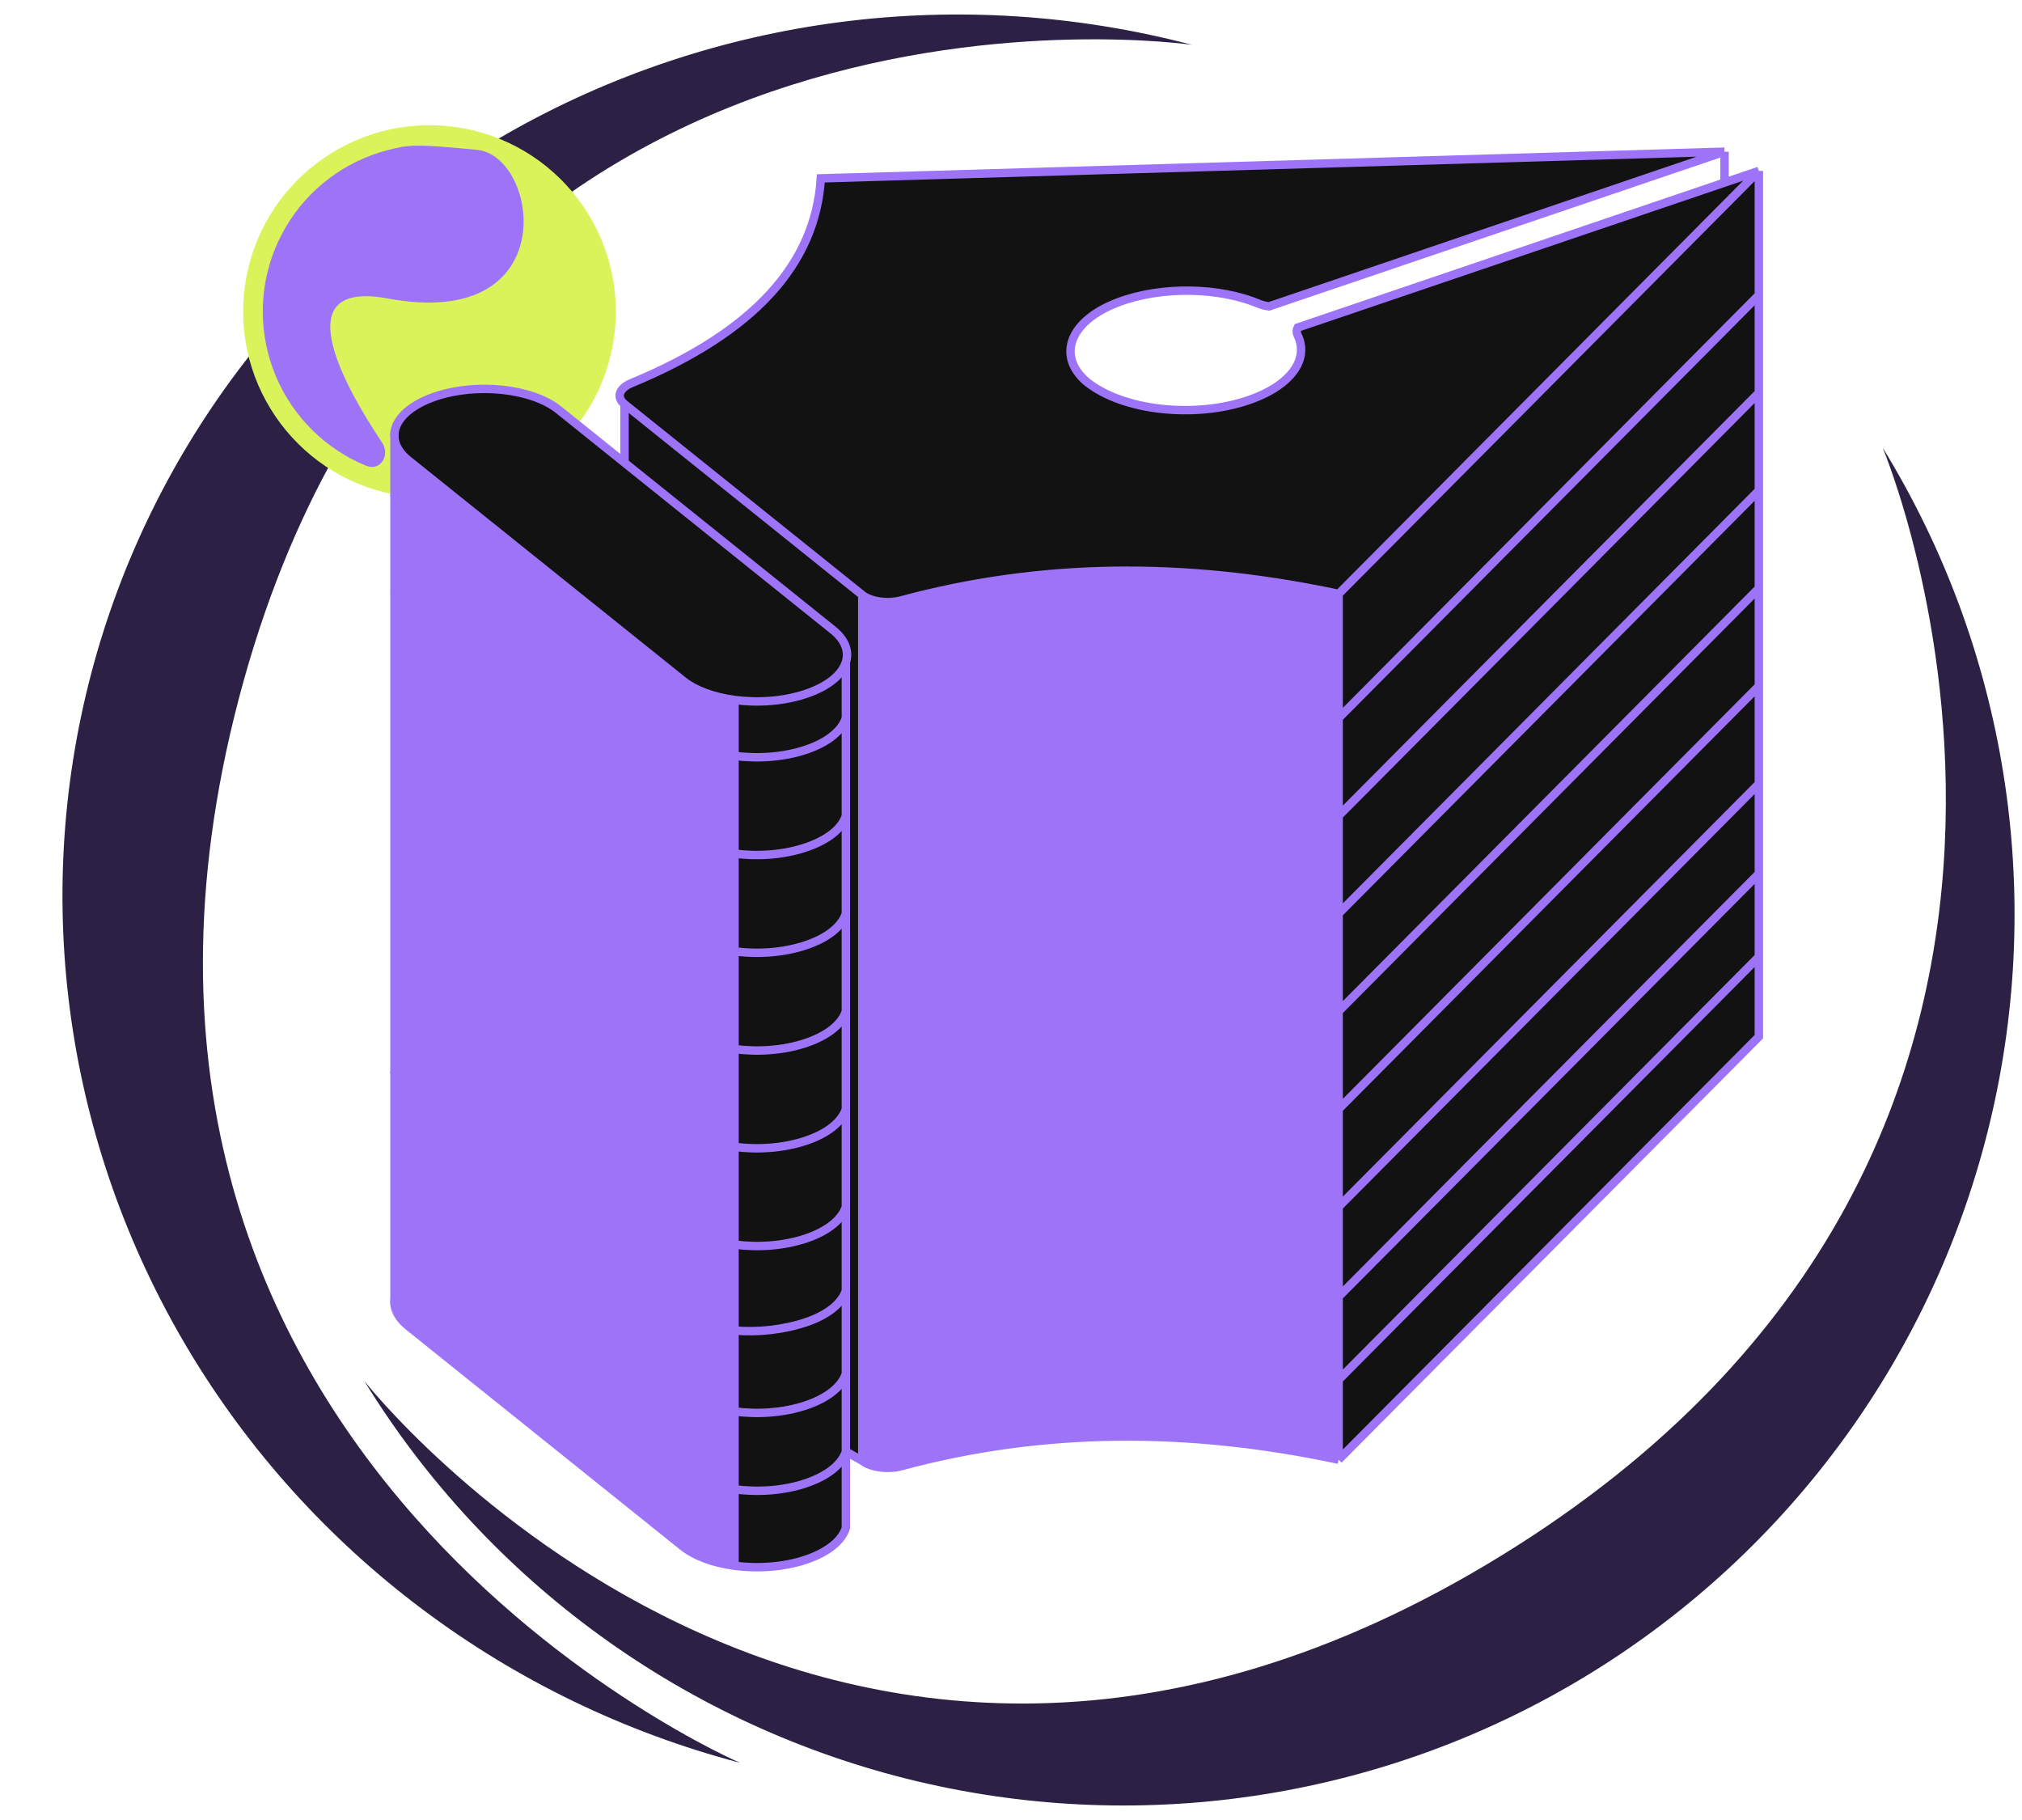
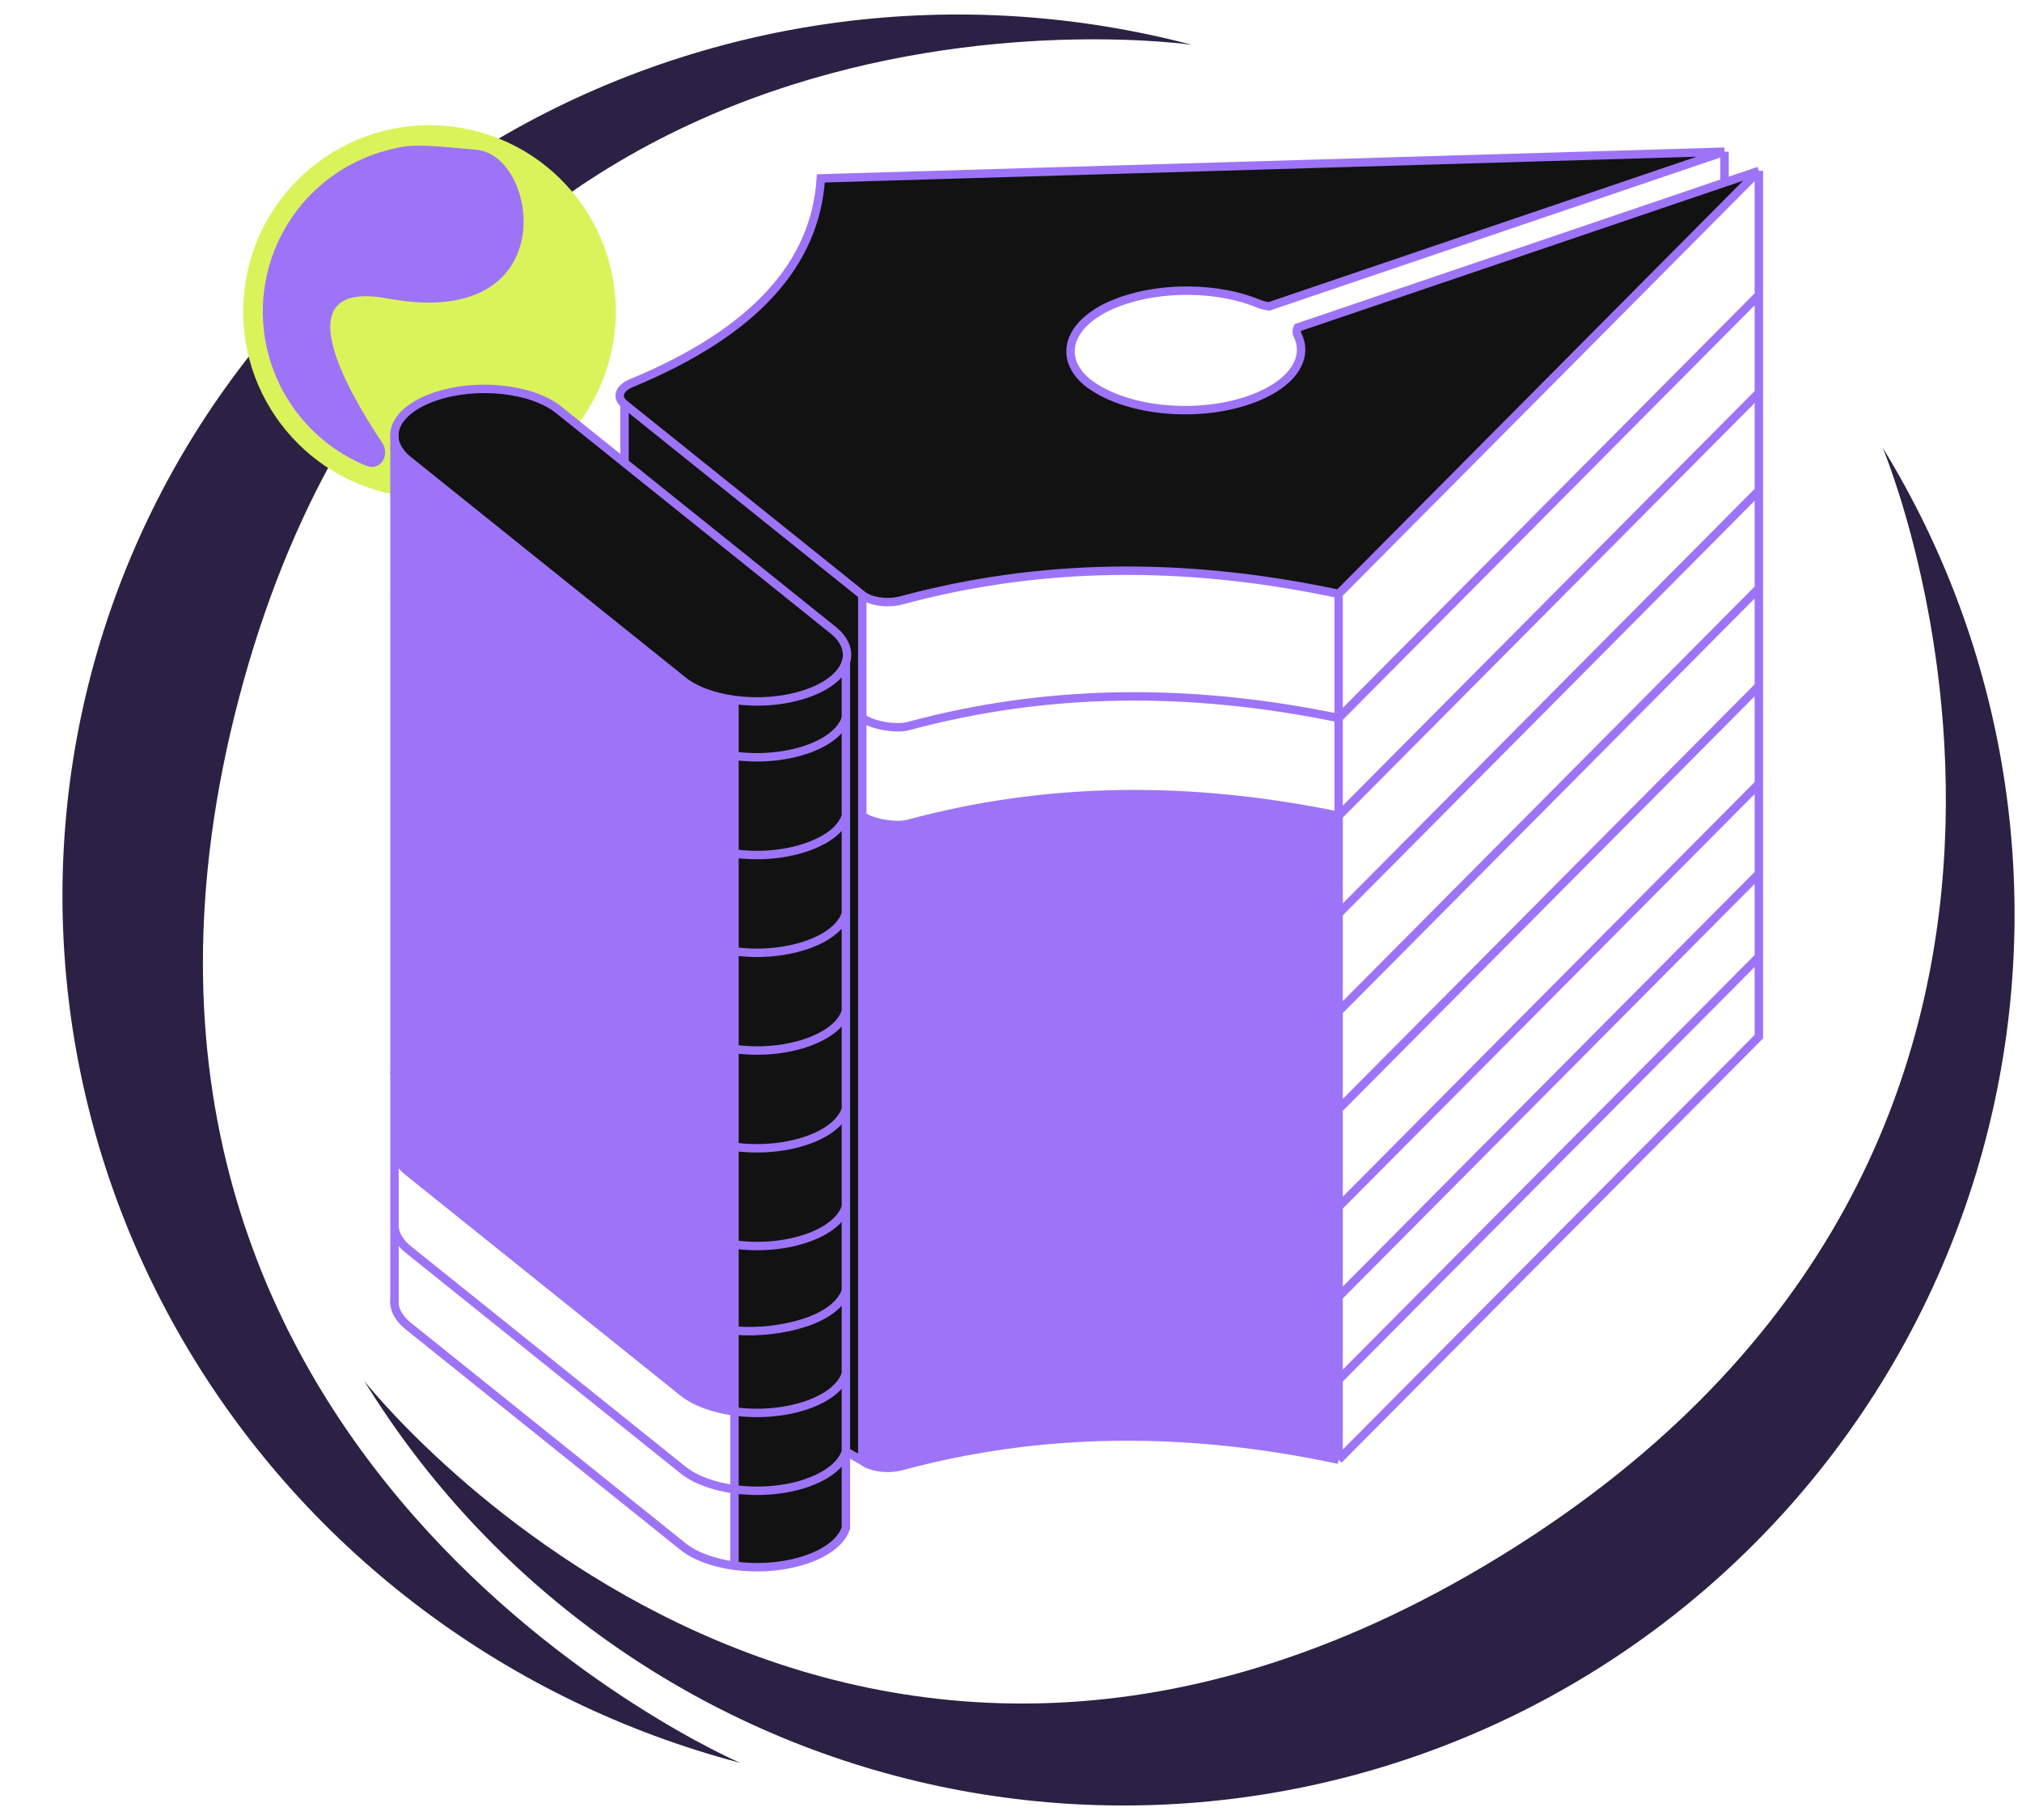
<svg xmlns="http://www.w3.org/2000/svg" width="120" height="108" viewBox="0 0 120 108" fill="none">
  <path d="M43.916 104.605C30.147 100.982 18.355 92.137 11.134 80.016C3.913 67.895 1.855 53.491 5.412 39.972C8.969 26.453 17.85 14.928 30.101 7.93C42.352 0.933 56.971 -0.963 70.74 2.66C70.74 2.66 26.1 -3.867 14.186 41.411C2.272 86.69 43.916 104.605 43.916 104.605Z" fill="#2C2144" />
  <path d="M111.731 26.567C119.074 38.517 121.37 52.894 118.112 66.536C114.855 80.179 106.312 91.968 94.362 99.312C82.412 106.655 68.035 108.951 54.393 105.694C40.75 102.436 28.961 93.893 21.617 81.943C21.617 81.943 49.054 116.919 89.078 92.324C129.101 67.729 111.731 26.567 111.731 26.567Z" fill="#2C2144" />
  <circle cx="25.489" cy="18.488" r="11.058" transform="rotate(97.993 25.489 18.488)" fill="#DBF35B" />
  <path d="M22.678 26.267C23.181 27.019 22.563 27.981 21.726 27.637C21.294 27.459 20.873 27.25 20.469 27.012C19.349 26.352 18.37 25.479 17.588 24.442C16.806 23.404 16.236 22.223 15.911 20.965C15.585 19.707 15.511 18.397 15.691 17.111C15.872 15.824 16.304 14.585 16.964 13.466C17.623 12.346 18.496 11.368 19.534 10.585C20.571 9.803 21.753 9.233 23.011 8.908C24.269 8.583 24.609 8.534 28.306 8.891C32.002 9.248 33.498 19.665 23.011 17.713C16.901 16.576 20.423 22.892 22.678 26.267Z" fill="#9D74F7" />
  <path d="M49.432 37.383C50.165 37.97 50.403 38.652 50.2 39.296C50.084 39.664 49.825 40.02 49.432 40.339C49.033 40.663 48.496 40.95 47.833 41.173C46.521 41.616 44.981 41.723 43.59 41.536C42.367 41.371 41.259 40.979 40.522 40.387L39.875 39.867L33.149 34.47L24.237 27.319C23.741 26.921 23.471 26.48 23.412 26.037C23.395 25.912 23.395 25.785 23.412 25.66C23.524 24.824 24.372 24.021 25.842 23.525C28.302 22.695 31.572 23.049 33.149 24.313L37.063 27.456L46.35 34.909L49.432 37.383Z" fill="#121212" />
  <path d="M104.383 10.142L102.346 10.834L77.016 19.437C76.95 19.578 76.93 19.725 77.003 19.871C77.588 21.047 76.962 22.321 75.318 23.218C74.95 23.419 74.53 23.602 74.061 23.76C70.872 24.835 66.638 24.38 64.49 22.655C62.685 21.112 63.5 19.021 66.343 17.945C68.959 16.953 72.39 17.052 74.717 18.03C74.897 18.106 75.102 18.151 75.318 18.18L102.346 9C92.117 9.303 60.38 10.24 48.714 10.585C48.396 15.626 44.822 19.694 37.459 22.741C36.737 23.042 36.56 23.581 37.063 23.983L47.781 32.584L51.173 35.306C51.673 35.706 52.694 35.846 53.511 35.622C61.731 33.404 70.192 33.333 79.019 35.153C79.16 35.182 79.444 35.242 79.444 35.242C79.444 35.242 99.968 14.583 104.383 10.142Z" fill="#121212" />
  <path d="M49.432 37.383C50.165 37.97 50.403 38.652 50.2 39.296V86.136L51.173 86.682V35.306L47.781 32.584L37.063 23.983V27.456L46.35 34.909L49.432 37.383Z" fill="#121212" />
-   <path d="M79.444 86.619C84.907 81.117 99.968 65.959 104.383 61.518V10.142C99.968 14.583 79.444 35.242 79.444 35.242V36.843V86.619Z" fill="#121212" />
  <path d="M33.149 34.47L24.237 27.319C23.741 26.921 23.471 26.48 23.412 26.037V29.467C23.5 29.871 23.764 30.27 24.217 30.633L33.129 37.785L39.855 43.182L40.502 43.702C41.241 44.295 42.358 44.688 43.59 44.852V41.536C42.367 41.371 41.259 40.979 40.522 40.387L39.875 39.867L33.149 34.47Z" fill="#9D74F7" />
  <path d="M33.129 37.785L24.217 30.633C23.764 30.27 23.5 29.871 23.412 29.467V35.25C23.496 35.66 23.761 36.065 24.22 36.434L33.132 43.585L39.858 48.982L40.506 49.502C41.246 50.097 42.36 50.49 43.59 50.653V44.852C42.358 44.688 41.241 44.295 40.502 43.702L39.855 43.182L33.129 37.785Z" fill="#9D74F7" />
  <path d="M33.132 43.585L24.22 36.434C23.761 36.065 23.496 35.66 23.412 35.25V46.777C23.478 47.212 23.746 47.644 24.233 48.035L33.145 55.186L39.871 60.584L40.519 61.103C41.256 61.696 42.365 62.088 43.59 62.252V56.451V50.653C42.36 50.49 41.246 50.097 40.506 49.502L39.858 48.982L33.132 43.585Z" fill="#9D74F7" />
  <path fill-rule="evenodd" clip-rule="evenodd" d="M47.833 41.173C46.521 41.616 44.981 41.723 43.59 41.536V44.852V50.653V56.451V62.252V68.052C44.981 68.24 46.521 68.133 47.833 67.69C48.496 67.467 49.033 67.18 49.432 66.856C49.825 66.536 50.084 66.18 50.2 65.813V60.012V54.212V48.411V42.61V39.296C50.084 39.664 49.825 40.02 49.432 40.339C49.033 40.663 48.496 40.95 47.833 41.173Z" fill="#121212" />
  <path d="M33.145 55.186L24.233 48.035C23.746 47.644 23.478 47.212 23.412 46.777L23.412 52.554C23.42 52.61 23.43 52.665 23.444 52.72C23.542 53.107 23.803 53.487 24.237 53.835L33.149 60.987L39.875 66.384L40.522 66.904C41.259 67.496 42.367 67.888 43.59 68.052V62.252C42.365 62.088 41.256 61.696 40.519 61.103L39.871 60.584L33.145 55.186Z" fill="#9D74F7" />
  <path fill-rule="evenodd" clip-rule="evenodd" d="M50.2 65.813V71.613C50.084 71.981 49.825 72.337 49.432 72.656C49.033 72.98 48.496 73.267 47.833 73.491C46.521 73.933 44.981 74.04 43.59 73.853V68.052C44.981 68.24 46.521 68.133 47.833 67.69C48.496 67.467 49.033 67.18 49.432 66.856C49.825 66.536 50.084 66.18 50.2 65.813ZM23.412 52.554L23.412 58.355Z" fill="#121212" />
  <path d="M33.149 60.987L24.237 53.835C23.803 53.487 23.542 53.107 23.444 52.72C23.43 52.665 23.42 52.61 23.412 52.554L23.412 58.355C23.471 58.798 23.741 59.238 24.237 59.636L33.149 66.787L39.875 72.185L40.522 72.704C41.259 73.296 42.367 73.688 43.59 73.853V68.052C42.367 67.888 41.259 67.496 40.522 66.904L39.875 66.384L33.149 60.987Z" fill="#9D74F7" />
  <path fill-rule="evenodd" clip-rule="evenodd" d="M50.2 81.516V76.585V71.613C50.084 71.981 49.825 72.337 49.432 72.656C49.033 72.98 48.496 73.267 47.833 73.491C46.521 73.933 44.981 74.04 43.59 73.853V78.954V83.756C44.981 83.943 46.521 83.836 47.833 83.394C48.496 83.17 49.033 82.883 49.432 82.559C49.825 82.24 50.084 81.884 50.2 81.516Z" fill="#121212" />
  <path fill-rule="evenodd" clip-rule="evenodd" d="M43.59 83.756V88.375V92.912C44.981 93.099 46.521 92.992 47.833 92.55C49.15 92.106 49.966 91.413 50.2 90.672V86.136V81.516C50.084 81.884 49.825 82.24 49.432 82.559C49.033 82.883 48.496 83.17 47.833 83.394C46.521 83.836 44.981 83.943 43.59 83.756Z" fill="#121212" />
-   <path d="M24.237 78.695L40.522 91.763C41.259 92.355 42.367 92.747 43.59 92.912V88.375V83.756C42.367 83.591 41.259 83.199 40.522 82.607L39.875 82.088L33.148 76.69L24.237 69.539C23.803 69.191 23.542 68.81 23.444 68.424C23.431 68.372 23.421 68.32 23.413 68.267L23.412 77.036V77.414C23.471 77.857 23.741 78.297 24.237 78.695Z" fill="#9D74F7" />
  <path d="M33.149 66.787L24.237 59.636C23.741 59.238 23.471 58.798 23.412 58.355L23.412 63.714C23.508 64.104 23.769 64.489 24.207 64.84L33.119 71.991L39.845 77.389L40.493 77.908C41.233 78.503 42.354 78.844 43.59 78.954V73.853C42.367 73.688 41.259 73.296 40.522 72.704L39.875 72.185L33.149 66.787Z" fill="#9D74F7" />
  <path d="M33.119 71.991L24.207 64.84C23.769 64.489 23.508 64.104 23.412 63.714L23.413 68.267C23.421 68.32 23.431 68.372 23.444 68.424C23.542 68.81 23.803 69.191 24.237 69.539L33.148 76.69L39.875 82.088L40.522 82.607C41.259 83.199 42.367 83.591 43.59 83.756V78.954C42.354 78.844 41.233 78.503 40.493 77.908L39.845 77.389L33.119 71.991Z" fill="#9D74F7" />
-   <path d="M53.511 35.622C52.694 35.846 51.673 35.706 51.173 35.306V48.411C51.673 48.811 53.118 49.103 53.935 48.88C62.155 46.662 70.616 46.591 79.444 48.411V42.61V36.843V35.242C79.444 35.242 79.16 35.182 79.019 35.153C70.192 33.333 61.731 33.404 53.511 35.622Z" fill="#9D74F7" />
  <path d="M51.173 86.682C51.673 87.082 52.694 87.222 53.511 86.998C61.862 84.745 70.463 84.708 79.444 86.619V81.876V76.945V71.613V65.813V60.012V54.212V48.411C70.616 46.591 62.155 46.662 53.935 48.88C53.118 49.103 51.673 48.811 51.173 48.411V86.682Z" fill="#9D74F7" />
  <path d="M51.173 86.682C51.673 87.082 52.694 87.222 53.511 86.998C61.862 84.745 70.463 84.708 79.444 86.619M51.173 86.682V35.306M51.173 86.682L50.2 86.136M51.173 86.682V48.411M79.444 86.619C84.907 81.117 99.968 65.959 104.383 61.518V10.142M79.444 86.619V36.843M79.444 86.619V48.411M79.444 86.619V81.876M104.383 10.142C99.968 14.583 79.444 35.242 79.444 35.242M104.383 10.142L102.346 10.834M102.346 9L75.318 18.18C75.102 18.151 74.897 18.106 74.717 18.03C72.39 17.052 68.959 16.953 66.343 17.945C63.5 19.021 62.685 21.112 64.49 22.655C66.638 24.38 70.872 24.835 74.061 23.76C74.53 23.602 74.95 23.419 75.318 23.218C76.962 22.321 77.588 21.047 77.003 19.871C76.93 19.725 76.95 19.578 77.016 19.437L102.346 10.834M102.346 9C92.117 9.303 60.38 10.24 48.714 10.585C48.396 15.626 44.822 19.694 37.459 22.741C36.737 23.042 36.56 23.581 37.063 23.983M102.346 9V10.834M37.063 23.983V27.456M37.063 23.983L47.781 32.584L51.173 35.306M51.173 35.306C51.673 35.706 52.694 35.846 53.511 35.622C61.731 33.404 70.192 33.333 79.019 35.153C79.16 35.182 79.444 35.242 79.444 35.242M51.173 35.306V48.411M79.444 35.242V36.843M23.412 77.414C23.471 77.857 23.741 78.297 24.237 78.695L40.522 91.763C41.259 92.355 42.367 92.747 43.59 92.912M23.412 77.414C23.395 77.288 23.395 77.162 23.412 77.036M23.412 77.414V77.036M23.412 25.66C23.524 24.824 24.372 24.021 25.842 23.525C28.302 22.695 31.572 23.049 33.149 24.313L37.063 27.456M23.412 25.66V26.037M23.412 25.66C23.395 25.785 23.395 25.912 23.412 26.037M23.412 26.037C23.471 26.48 23.741 26.921 24.237 27.319L33.149 34.47L39.875 39.867L40.522 40.387C41.259 40.979 42.367 41.371 43.59 41.536M23.412 26.037V29.467M23.412 77.036L23.413 68.267M50.2 39.296C50.403 38.652 50.165 37.97 49.432 37.383L46.35 34.909L37.063 27.456M50.2 39.296C50.084 39.664 49.825 40.02 49.432 40.339C49.033 40.663 48.496 40.95 47.833 41.173C46.521 41.616 44.981 41.723 43.59 41.536M50.2 39.296V86.136M50.2 39.296V42.61M50.2 86.136V90.672C49.966 91.413 49.15 92.106 47.833 92.55C46.521 92.992 44.981 93.099 43.59 92.912M50.2 86.136C50.084 86.504 49.825 86.86 49.432 87.179C49.033 87.504 48.496 87.79 47.833 88.014V88.017M50.2 86.136V81.516M79.444 36.843V42.61M51.206 42.61C51.706 43.01 53.118 43.303 53.935 43.079C62.155 40.861 70.616 40.79 79.444 42.61M79.444 42.61C84.907 37.109 99.968 21.951 104.383 17.51M79.444 42.61V48.411M51.173 48.411C51.673 48.811 53.118 49.103 53.935 48.88C62.155 46.662 70.616 46.591 79.444 48.411M79.444 48.411C84.907 42.91 99.968 27.751 104.383 23.31M79.444 48.411V54.212M51.206 54.212C51.706 54.611 53.118 54.904 53.935 54.68C62.155 52.462 70.616 52.392 79.444 54.212M79.444 54.212C84.907 48.71 99.968 33.552 104.383 29.111M79.444 54.212V60.012M51.206 60.012C51.706 60.412 53.118 60.705 53.935 60.481C62.155 58.263 70.616 58.192 79.444 60.012M79.444 60.012C84.907 54.511 99.968 39.352 104.383 34.911M79.444 60.012V65.813M51.206 65.813C51.706 66.213 53.118 66.505 53.935 66.281C62.155 64.064 70.616 63.993 79.444 65.813M79.444 65.813C84.907 60.311 99.968 45.153 104.383 40.712M79.444 65.813V71.613M51.206 71.613C51.706 72.013 53.118 72.306 53.935 72.082C62.155 69.864 70.616 69.793 79.444 71.613M79.444 71.613C84.907 66.112 99.968 50.954 104.383 46.513M79.444 71.613V76.945M51.206 76.585C51.206 76.585 53.118 77.638 53.935 77.414C62.155 75.196 70.616 75.125 79.444 76.945M79.444 76.945C84.907 71.444 99.968 56.286 104.383 51.845M79.444 76.945V81.876M51.206 81.516C51.206 81.516 53.118 82.569 53.935 82.345C62.155 80.127 70.616 80.056 79.444 81.876M79.444 81.876C84.907 76.375 99.968 61.217 104.383 56.776M50.2 42.61C50.084 42.978 49.825 43.334 49.432 43.653C49.033 43.978 48.496 44.264 47.833 44.488C46.525 44.929 44.984 45.037 43.59 44.852M50.2 42.61V48.411M50.2 48.411C50.084 48.779 49.825 49.135 49.432 49.454C49.033 49.778 48.48 50.065 47.817 50.289C46.51 50.729 44.977 50.837 43.59 50.653M50.2 48.411V54.212M50.2 54.212C50.084 54.579 49.825 54.935 49.432 55.255C49.033 55.579 48.496 55.865 47.833 56.089C46.521 56.532 44.981 56.639 43.59 56.451M50.2 54.212V60.012M50.2 60.012C50.084 60.38 49.825 60.736 49.432 61.055C49.033 61.379 48.493 61.666 47.83 61.89C46.519 62.332 44.98 62.439 43.59 62.252M50.2 60.012V65.813M50.2 65.813C50.084 66.18 49.825 66.536 49.432 66.856C49.033 67.18 48.496 67.467 47.833 67.69C46.521 68.133 44.981 68.24 43.59 68.052M50.2 65.813V71.613M50.2 71.613C50.084 71.981 49.825 72.337 49.432 72.656C49.033 72.98 48.496 73.267 47.833 73.491C46.521 73.933 44.981 74.04 43.59 73.853M50.2 71.613V76.585M50.2 76.585C50.084 76.953 49.825 77.309 49.432 77.628C49.033 77.952 48.496 78.239 47.833 78.463C46.526 78.903 44.985 79.077 43.59 78.954M50.2 76.585V81.516M50.2 81.516C50.084 81.884 49.825 82.24 49.432 82.559C49.033 82.883 48.496 83.17 47.833 83.394C46.521 83.836 44.981 83.943 43.59 83.756M23.392 29.352C23.397 29.39 23.404 29.429 23.412 29.467M23.396 35.153C23.4 35.185 23.406 35.217 23.412 35.25M23.416 40.953C23.475 41.396 23.744 41.837 24.24 42.234L33.152 49.386L39.878 54.783L40.526 55.303C41.262 55.894 42.368 56.286 43.59 56.451M23.409 46.754C23.41 46.761 23.411 46.769 23.412 46.777M23.412 52.554L23.412 46.777M23.412 52.554L23.412 58.355M23.412 52.554C23.42 52.61 23.43 52.665 23.444 52.72C23.542 53.107 23.803 53.487 24.237 53.835L33.149 60.987L39.875 66.384L40.522 66.904C41.259 67.496 42.367 67.888 43.59 68.052M23.412 58.355C23.471 58.798 23.741 59.238 24.237 59.636L33.149 66.787L39.875 72.185L40.522 72.704C41.259 73.296 42.367 73.688 43.59 73.853M23.412 58.355L23.412 63.714M23.383 63.559C23.39 63.611 23.399 63.662 23.412 63.714M47.843 88.014C47.84 88.015 47.837 88.016 47.833 88.017M23.422 72.878C23.481 73.321 23.75 73.761 24.247 74.159L33.158 81.31L39.884 86.708L40.532 87.227C41.267 87.818 42.371 88.209 43.59 88.375M23.412 29.467V35.25M23.412 29.467C23.5 29.871 23.764 30.27 24.217 30.633L33.129 37.785L39.855 43.182L40.502 43.702C41.241 44.295 42.358 44.688 43.59 44.852M23.412 35.25V46.777M23.412 35.25C23.496 35.66 23.761 36.065 24.22 36.434L33.132 43.585L39.858 48.982L40.506 49.502C41.246 50.097 42.36 50.49 43.59 50.653M23.412 46.777C23.478 47.212 23.746 47.644 24.233 48.035L33.145 55.186L39.871 60.584L40.519 61.103C41.256 61.696 42.365 62.088 43.59 62.252M23.412 46.777V63.714M23.412 63.714L23.412 68.258L23.413 68.267M23.412 63.714C23.508 64.104 23.769 64.489 24.207 64.84L33.119 71.991L39.845 77.389L40.493 77.908C41.233 78.503 42.354 78.844 43.59 78.954M23.412 63.714L23.413 68.267M47.833 88.017C46.52 88.458 44.98 88.563 43.59 88.375M43.59 41.536V44.852M43.59 44.852V50.653M43.59 50.653V56.451M43.59 56.451V62.252M43.59 62.252V68.052M43.59 68.052V73.853M43.59 73.853V78.954M43.59 78.954V83.756M43.59 83.756C42.367 83.591 41.259 83.199 40.522 82.607L39.875 82.088L33.148 76.69L24.237 69.539C23.803 69.191 23.542 68.81 23.444 68.424C23.431 68.372 23.421 68.32 23.413 68.267M43.59 83.756V88.375M43.59 88.375V92.912" stroke="#9D74F7" stroke-width="0.5" />
</svg>